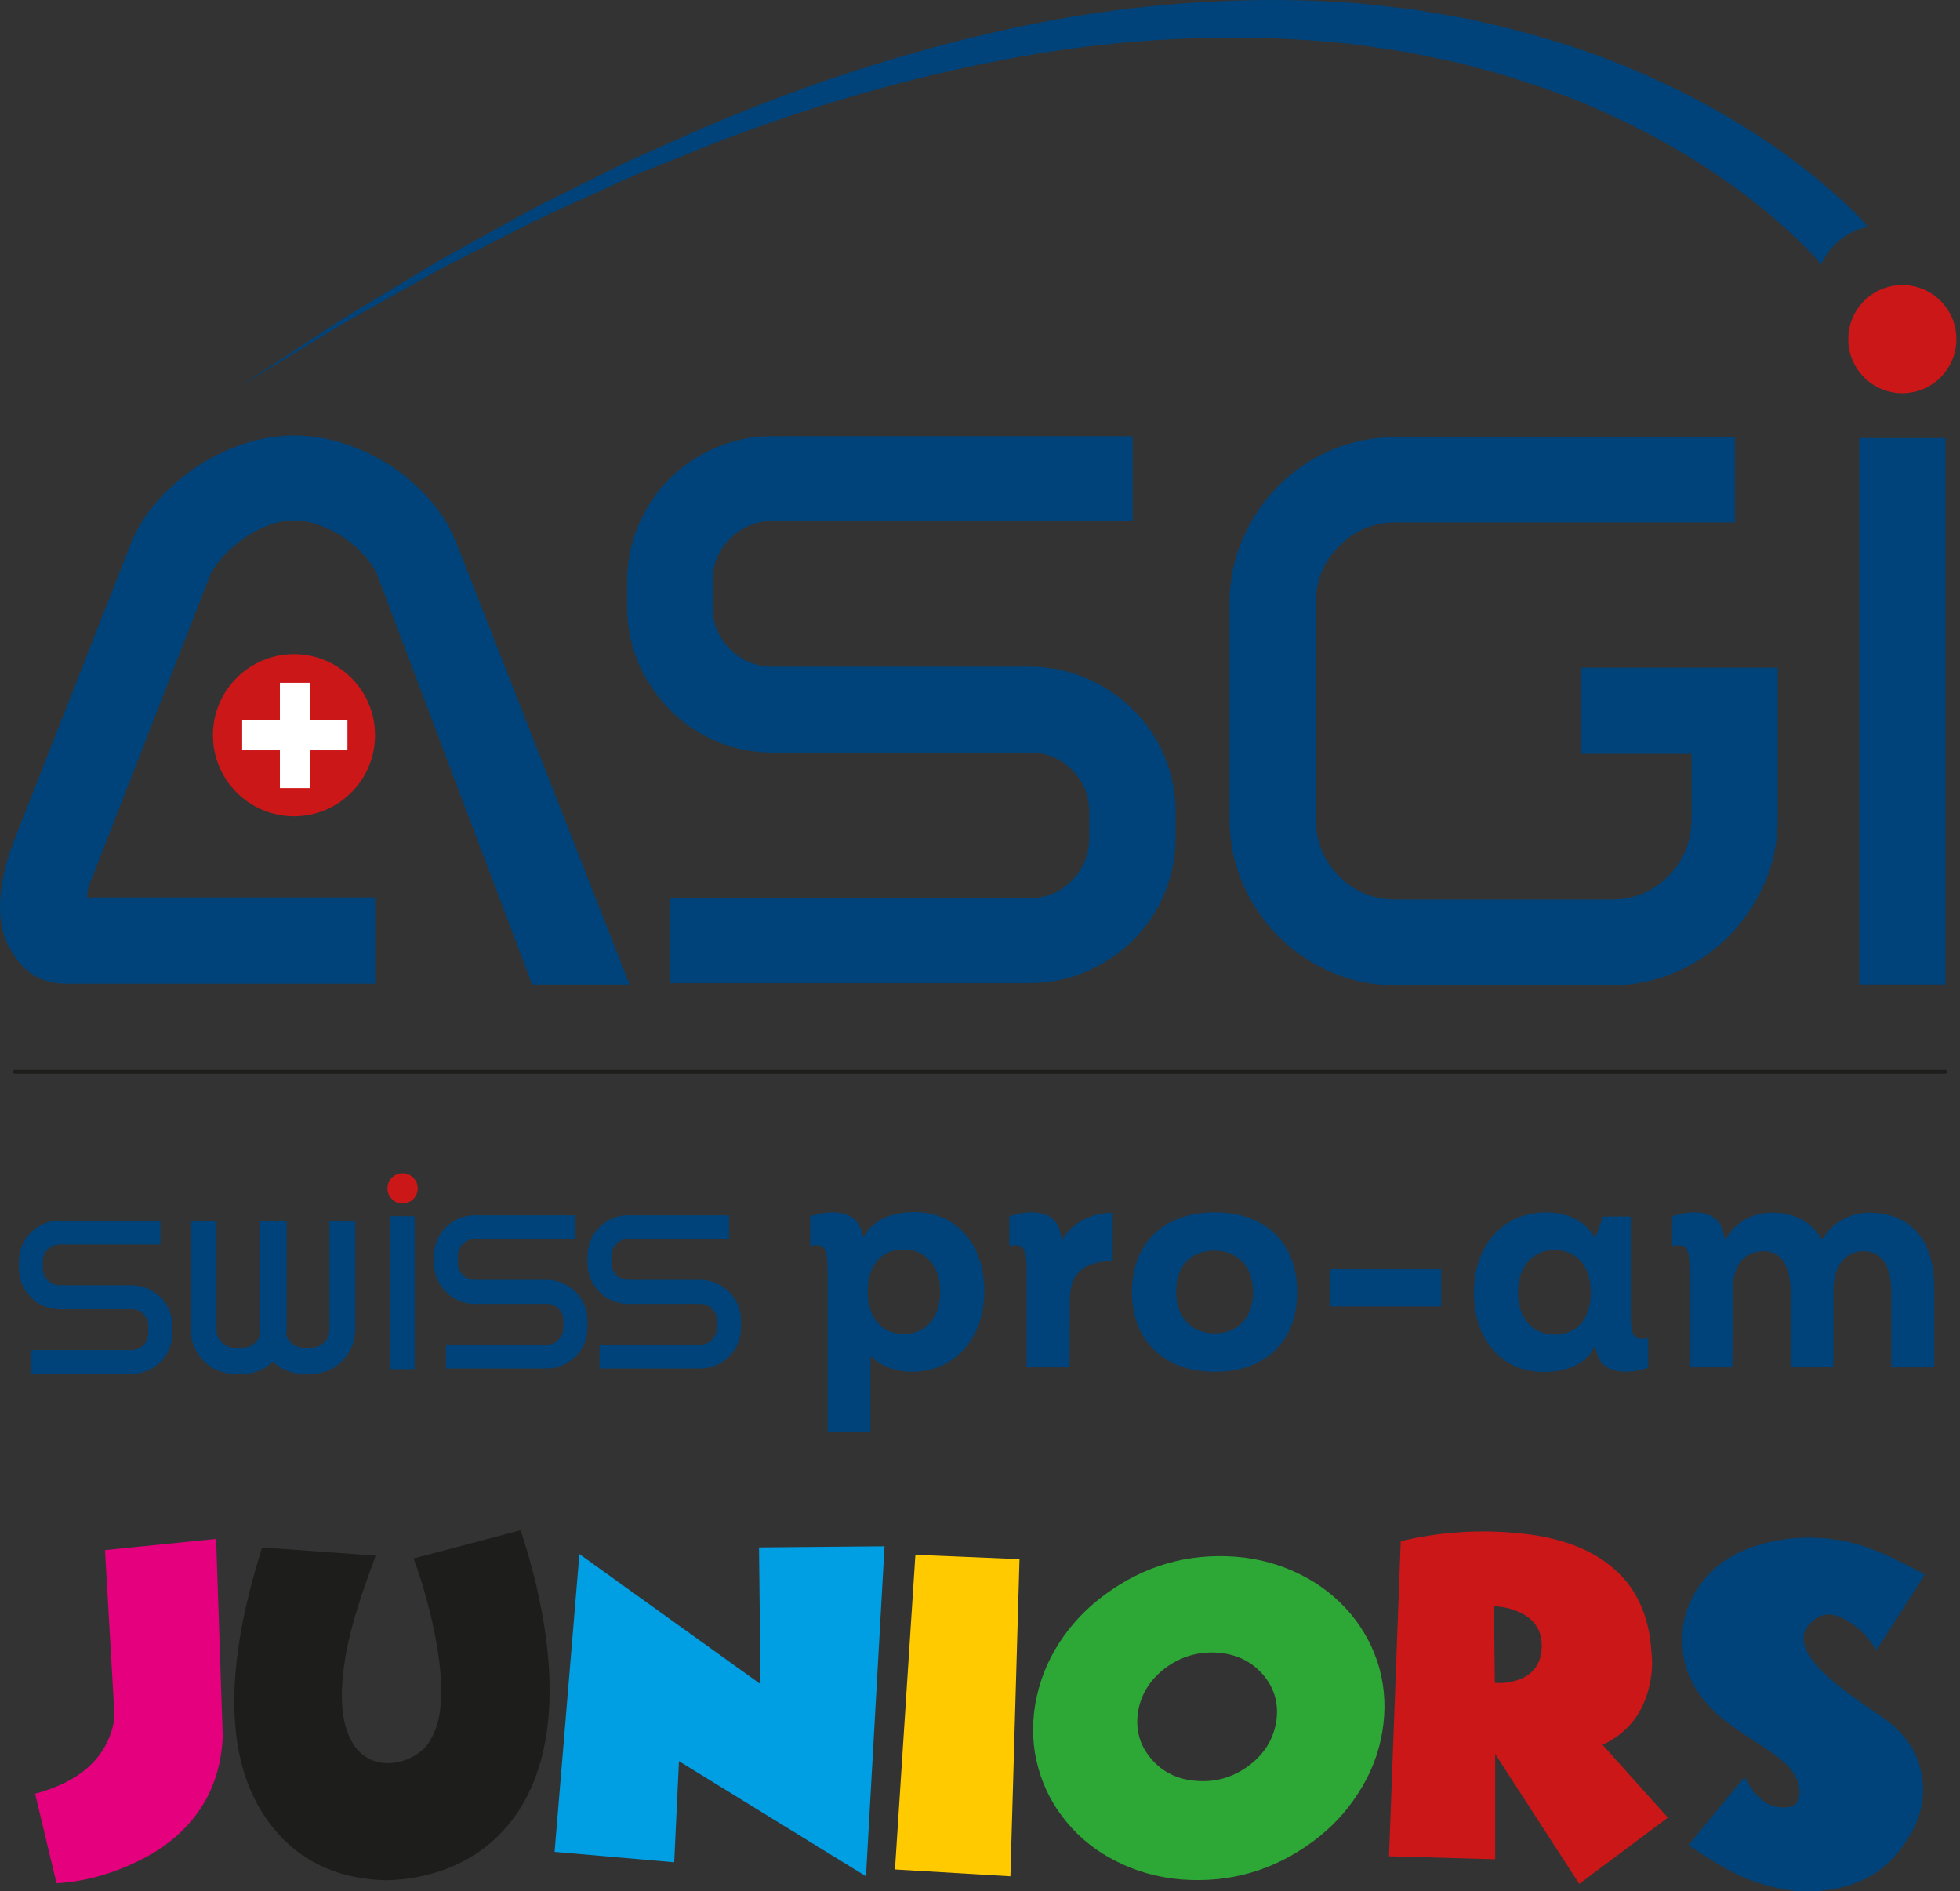
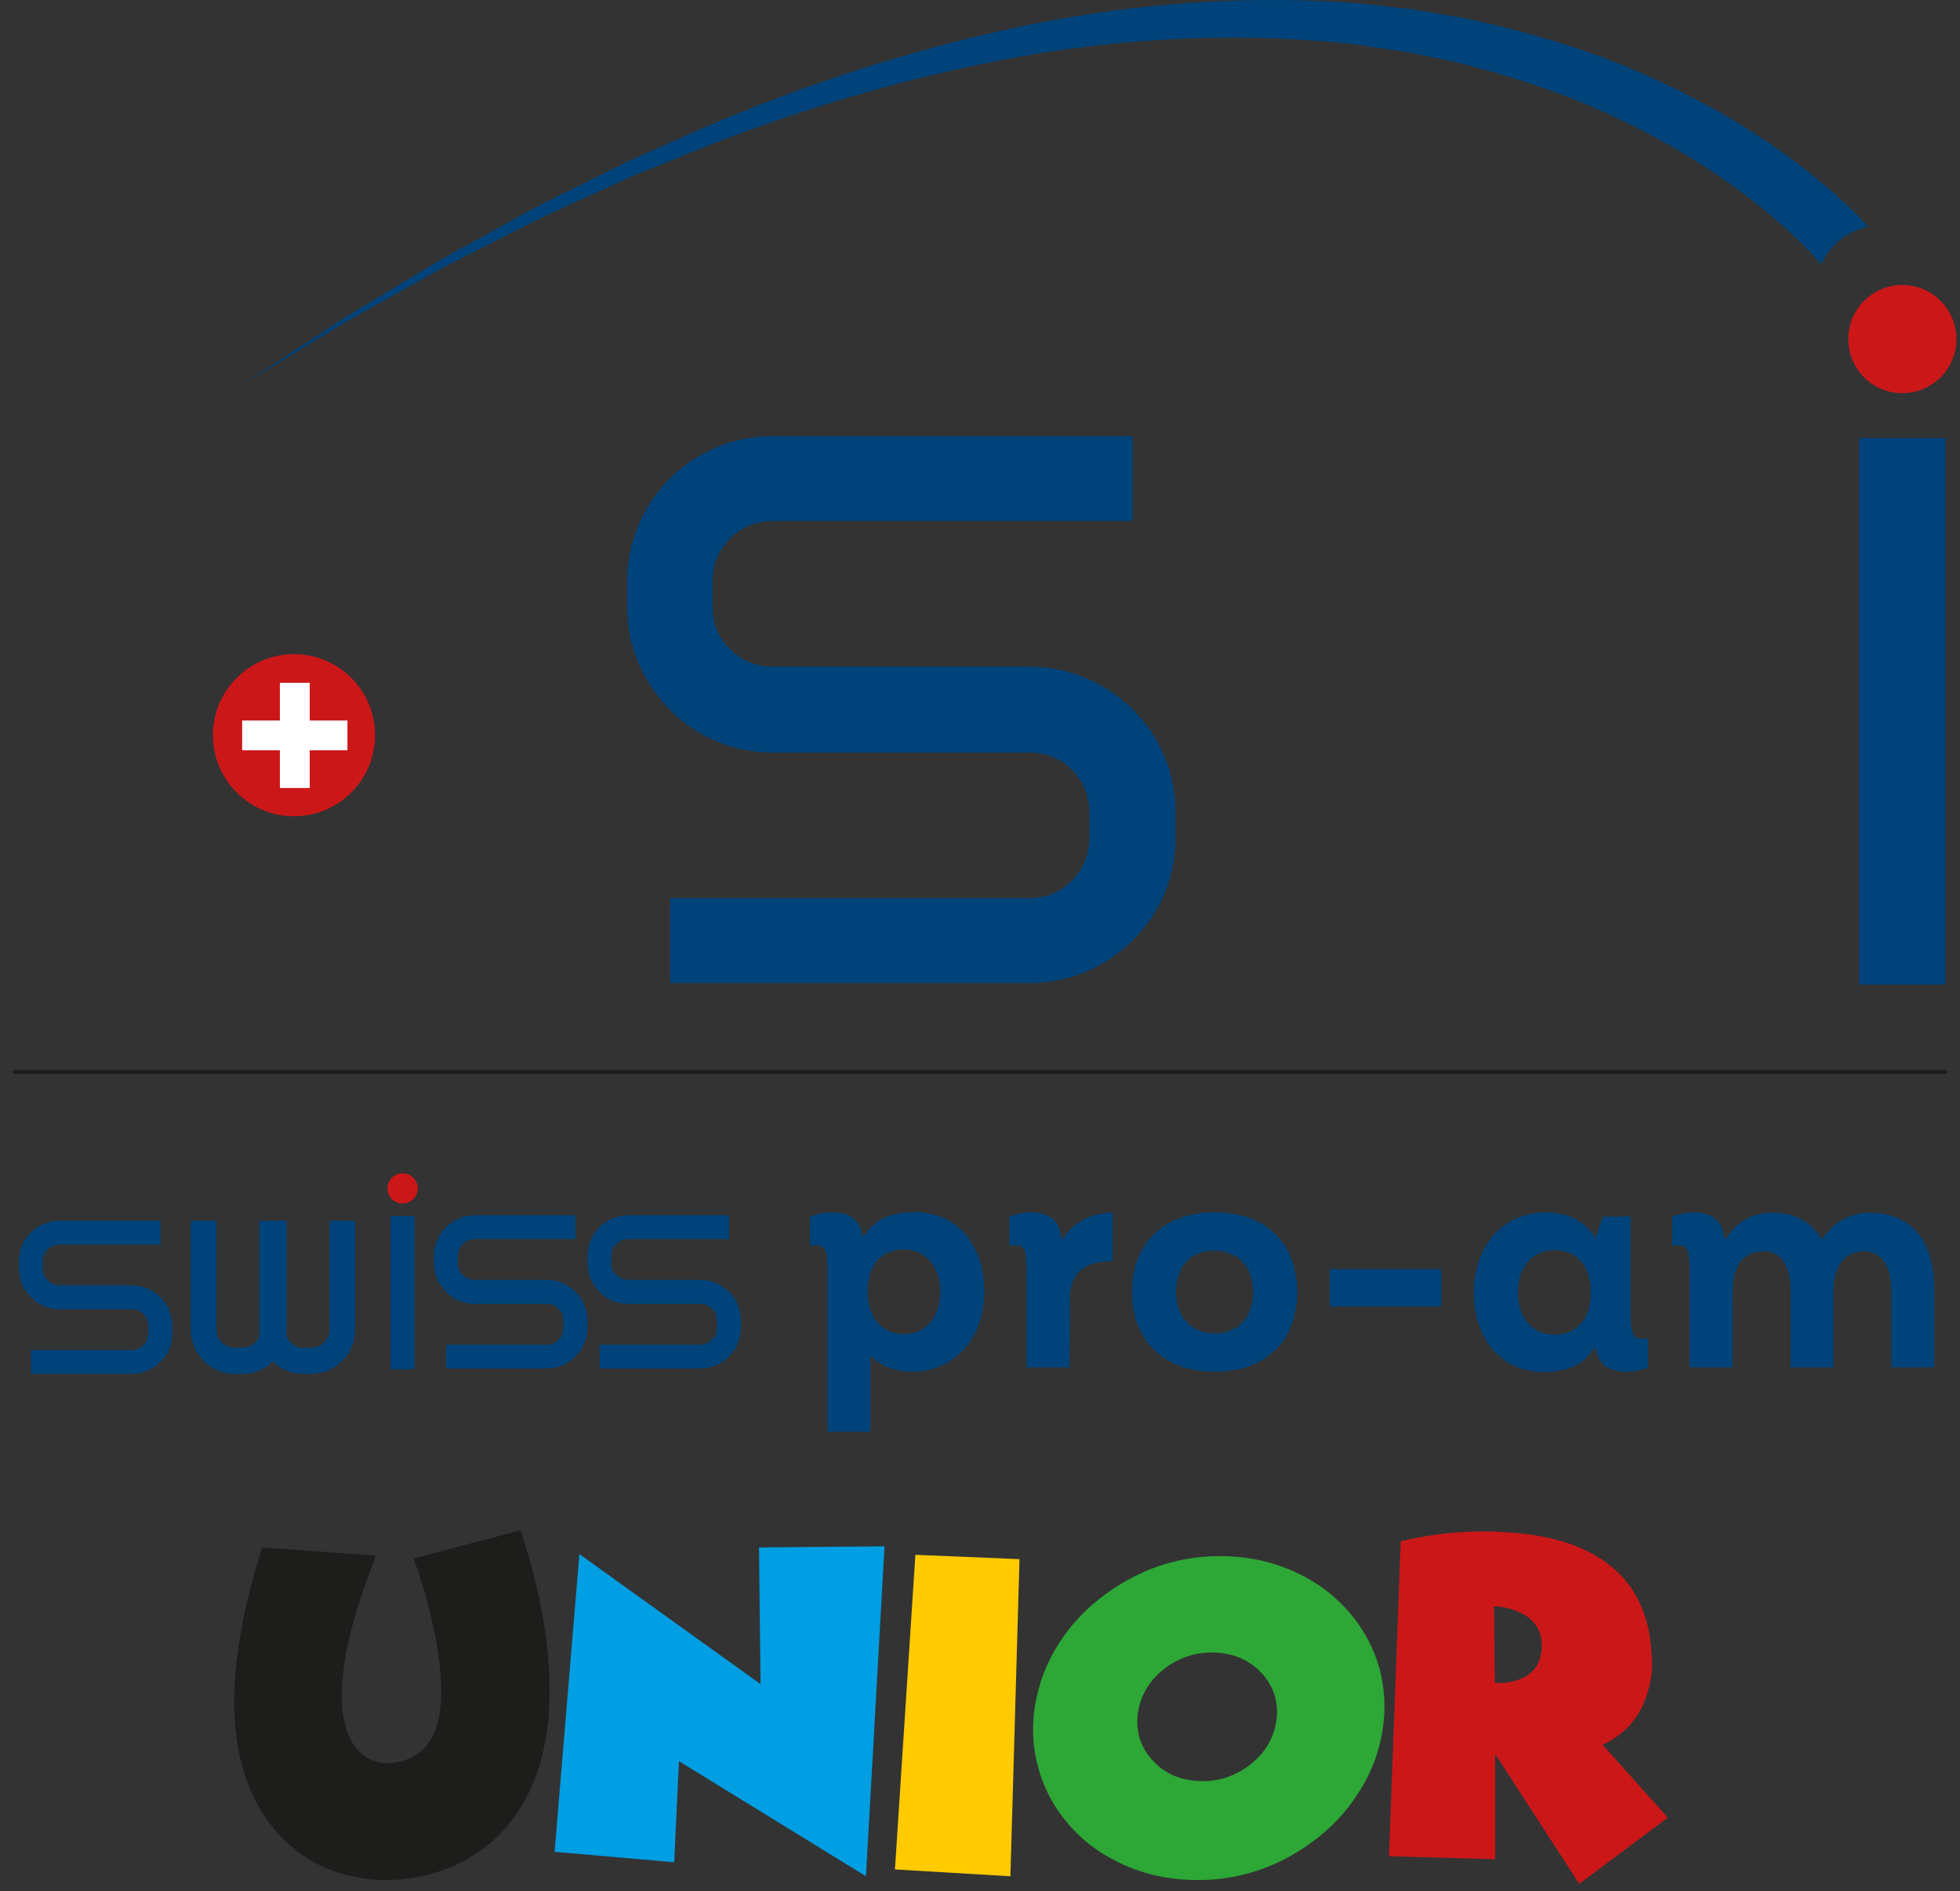
<svg xmlns="http://www.w3.org/2000/svg" id="Ebene_1" data-name="Ebene 1" viewBox="0 0 499.99 482.49">
  <rect x="0" y="0" width="499.99" height="482.49" fill="#333333" stroke="none" />
  <defs>
    <style>
      .cls-1 {
        fill: none;
        stroke: #1d1d1b;
        stroke-linecap: round;
        stroke-miterlimit: 10;
        stroke-width: .99px;
      }

      .cls-2 {
        fill: #00437a;
      }

      .cls-2, .cls-3, .cls-4, .cls-5, .cls-6, .cls-7, .cls-8, .cls-9 {
        stroke-width: 0px;
      }

      .cls-3 {
        fill: #009ee2;
      }

      .cls-4 {
        fill: #fff;
      }

      .cls-5 {
        fill: #e5007e;
      }

      .cls-6 {
        fill: #ffcb00;
      }

      .cls-7 {
        fill: #cc1719;
      }

      .cls-8 {
        fill: #2da736;
      }

      .cls-9 {
        fill: #1d1d1b;
      }
    </style>
  </defs>
  <g>
    <path class="cls-2" d="m211.1,323.87c0-5.2-.84-6.19-2.83-6.19-.53,0-1.07.08-1.6.15v-7.5c1.53-.61,3.75-1.07,5.58-1.07,4.59,0,7.27,2.07,7.72,5.97h.54c2.14-3.98,6.96-6.04,12.77-6.04,10.78,0,17.82,8.34,17.82,20.19s-7.42,20.57-18.51,20.57c-4.13,0-8.26-1.68-10.09-3.75h-.46v19.04h-10.94v-41.38h0Zm28.76,5.66c0-6.58-3.82-10.78-9.33-10.78-5.89,0-9.18,4.2-9.18,10.78s3.52,10.78,9.25,10.78c5.36,0,9.25-4.05,9.25-10.78h0Z" />
    <path class="cls-2" d="m261.9,323.87c0-5.2-.84-6.19-2.83-6.19-.53,0-1.07.08-1.6.15v-7.5c1.53-.61,3.75-1.07,5.58-1.07,4.59,0,7.27,2.14,7.72,6.66h.46c2.14-3.75,7.04-6.58,12.62-6.58v12.39c-7.88,0-10.94,3.52-10.94,9.87l-.08,17.21h-10.94v-24.94h.01Z" />
    <path class="cls-2" d="m288.76,329.61c0-12.55,8.18-20.35,21.11-20.35s21.04,7.8,21.04,20.35-8.03,20.34-21.04,20.34-21.11-8.03-21.11-20.34Zm30.9,0c0-6.58-3.9-10.56-9.94-10.56s-9.71,3.98-9.71,10.56,4.21,10.55,9.87,10.55,9.79-3.82,9.79-10.55h-.01Z" />
    <path class="cls-2" d="m339.19,323.72h28.45v9.56h-28.45v-9.56Z" />
    <path class="cls-2" d="m375.99,329.83c0-12.16,7.42-20.57,18.51-20.57,5.58,0,10.02,2.53,12.16,6.12h.46c.46-1.6,1.15-3.14,1.84-5.05h7.04v25.01c0,5.2.84,6.19,2.83,6.19.53,0,1.07-.08,1.6-.15v7.49c-1.53.61-3.75,1.07-5.58,1.07-4.59,0-7.27-2.07-7.72-5.97h-.54c-2.14,3.98-6.96,6.04-12.77,6.04-10.78,0-17.82-8.34-17.82-20.19h-.01Zm29.83-.15c0-6.73-3.59-10.78-9.33-10.78-5.36,0-9.26,4.05-9.26,10.78s3.82,10.78,9.33,10.78c5.89,0,9.25-4.21,9.25-10.78h.01Z" />
    <path class="cls-2" d="m431,323.87c0-5.2-.84-6.19-2.83-6.19-.53,0-1.07.08-1.6.15v-7.5c1.53-.61,3.75-1.07,5.58-1.07,4.59,0,7.27,2.14,7.72,6.66h.46c2.14-3.75,6.27-6.58,11.86-6.58,5.2,0,9.64,2.07,12.39,6.58h.46c2.14-3.75,6.88-6.58,11.7-6.58,9.87,0,16.67,6.12,16.67,19.2v20.27h-10.94v-19.35c0-5.59-1.84-10.25-7.11-10.25-4.66,0-7.65,3.75-7.65,10.1v19.5h-10.94v-19.35c0-5.59-1.84-10.25-6.73-10.25-5.43,0-8.03,3.75-8.03,10.1l-.08,19.5h-10.94v-24.94h0Z" />
  </g>
  <path class="cls-2" d="m40.92,311.4v6.07H15.23c-1.19,0-2.21.41-3.05,1.24s-1.26,1.85-1.26,3.06v1.85c0,1.17.42,2.17,1.26,3s1.86,1.25,3.05,1.25h18.29c1.45,0,2.81.27,4.07.81s2.38,1.28,3.33,2.22c.96.94,1.71,2.04,2.25,3.31s.81,2.61.81,4.04v1.85c0,1.43-.27,2.77-.81,4.04-.54,1.27-1.29,2.37-2.25,3.3-.96.94-2.07,1.68-3.33,2.22-1.27.54-2.62.81-4.07.81H7.89v-6.07h25.63c1.23,0,2.26-.43,3.08-1.28s1.23-1.86,1.23-3.03v-1.85c0-1.17-.41-2.17-1.23-3s-1.85-1.25-3.08-1.25H15.23c-1.45,0-2.8-.27-4.07-.81-1.27-.54-2.37-1.29-3.3-2.25-.94-.96-1.68-2.06-2.22-3.3-.54-1.25-.81-2.58-.81-4.01v-1.85c0-1.42.27-2.77.81-4.04.54-1.26,1.28-2.37,2.22-3.31.94-.93,2.04-1.67,3.3-2.22,1.27-.54,2.62-.81,4.07-.81h25.7-.01Z" />
  <path class="cls-2" d="m73.11,311.4v27.74c0,1.57-.29,3.04-.88,4.41s-1.39,2.57-2.4,3.61c-1.01,1.04-2.2,1.85-3.57,2.44s-2.83.88-4.37.88h-2c-1.54,0-3-.3-4.37-.88-1.37-.59-2.56-1.4-3.58-2.44-1.01-1.04-1.81-2.24-2.4-3.61s-.88-2.84-.88-4.41v-27.74h6.56v27.74c0,1.34.46,2.45,1.38,3.33.92.89,2.01,1.33,3.28,1.33h2c1.27,0,2.35-.44,3.25-1.33.9-.89,1.35-2,1.35-3.33v-27.74" />
  <path class="cls-2" d="m66.16,311.4v27.74c0,1.57.29,3.04.88,4.41s1.39,2.57,2.4,3.61c1.01,1.04,2.2,1.85,3.57,2.44s2.83.88,4.37.88h2c1.54,0,3-.3,4.37-.88,1.37-.59,2.56-1.4,3.58-2.44,1.01-1.04,1.81-2.24,2.4-3.61.59-1.37.88-2.84.88-4.41v-27.74h-6.56v27.74c0,1.34-.46,2.45-1.38,3.33-.92.89-2.01,1.33-3.28,1.33h-2c-1.27,0-2.35-.44-3.25-1.33-.9-.89-1.35-2-1.35-3.33v-27.74" />
  <path class="cls-2" d="m146.81,310.03v6.07h-25.7c-1.19,0-2.21.41-3.05,1.24-.84.83-1.26,1.85-1.26,3.06v1.85c0,1.17.42,2.17,1.26,3,.84.83,1.86,1.25,3.05,1.25h18.29c1.45,0,2.81.27,4.07.81,1.26.54,2.38,1.28,3.33,2.22.96.94,1.71,2.04,2.25,3.31s.81,2.61.81,4.04v1.85c0,1.43-.27,2.77-.81,4.04-.54,1.27-1.29,2.37-2.25,3.3-.96.94-2.07,1.68-3.33,2.22-1.27.54-2.62.81-4.07.81h-25.63v-6.07h25.63c1.23,0,2.26-.43,3.08-1.28s1.23-1.86,1.23-3.03v-1.85c0-1.17-.41-2.17-1.23-3-.82-.83-1.85-1.25-3.08-1.25h-18.29c-1.45,0-2.8-.27-4.07-.81s-2.37-1.29-3.3-2.25c-.94-.96-1.68-2.06-2.22-3.3-.54-1.25-.81-2.58-.81-4.01v-1.85c0-1.42.27-2.77.81-4.04.54-1.26,1.28-2.37,2.22-3.31.94-.93,2.04-1.67,3.3-2.22,1.27-.54,2.62-.81,4.07-.81h25.7Z" />
  <path class="cls-2" d="m185.97,310.03v6.07h-25.7c-1.19,0-2.21.41-3.05,1.24s-1.26,1.85-1.26,3.06v1.85c0,1.17.42,2.17,1.26,3s1.86,1.25,3.05,1.25h18.29c1.45,0,2.81.27,4.07.81,1.26.54,2.38,1.28,3.33,2.22.96.94,1.71,2.04,2.25,3.31s.81,2.61.81,4.04v1.85c0,1.43-.27,2.77-.81,4.04-.54,1.27-1.29,2.37-2.25,3.3-.96.94-2.07,1.68-3.33,2.22-1.27.54-2.62.81-4.07.81h-25.63v-6.07h25.63c1.23,0,2.26-.43,3.08-1.28s1.23-1.86,1.23-3.03v-1.85c0-1.17-.41-2.17-1.23-3-.82-.83-1.85-1.25-3.08-1.25h-18.29c-1.45,0-2.8-.27-4.07-.81s-2.37-1.29-3.3-2.25c-.94-.96-1.68-2.06-2.22-3.3-.54-1.25-.81-2.58-.81-4.01v-1.85c0-1.42.27-2.77.81-4.04.54-1.26,1.28-2.37,2.22-3.31.94-.93,2.04-1.67,3.3-2.22,1.27-.54,2.62-.81,4.07-.81h25.7Z" />
  <rect class="cls-2" x="99.62" y="310.23" width="6.16" height="39.04" />
  <path class="cls-7" d="m106.56,303.16c0,2.13-1.73,3.86-3.86,3.86s-3.86-1.73-3.86-3.86,1.73-3.86,3.86-3.86,3.86,1.73,3.86,3.86" />
-   <path class="cls-5" d="m56.82,442.94c-.34,8.06-2.8,14.92-7.29,20.67-3.62,4.59-8.45,8.35-14.49,11.25-6.9,3.33-13.81,5.17-20.62,5.55l-5.46-22.84c9.22-2.46,15.36-6.86,18.4-13.18,1.5-3.14,2.08-6.09,1.74-8.74l-2.32-40.22,28.35-2.85,1.69,50.36Z" />
  <path class="cls-9" d="m132.78,390.36c1.5,4.39,2.75,8.88,3.86,13.38,1.45,6.09,2.46,11.93,3.04,17.48,1.5,14.97-.24,27.28-5.22,36.99-2.7,5.26-6.28,9.61-10.72,13.04-5.84,4.49-12.89,7.24-21.25,8.16-.24.05-.53.05-.82.05-.38.05-.77.05-1.16.1-1.06.05-2.13.1-3.23.05-3.04-.15-6.04-.58-8.93-1.31-8.64-2.27-15.5-7.15-20.57-14.58-10.38-15.16-10.67-38.15-.92-68.96l28.97,2.08-1.21,3.38-1.21,3.33c-.92,2.56-1.64,4.83-2.27,6.86-1.59,5.17-2.7,9.8-3.28,13.96-1.26,8.64-.68,15.21,1.74,19.65.92,1.69,2.03,2.99,3.43,3.96,1.06.72,2.22,1.26,3.48,1.55,2.08.44,4.2.29,6.42-.38,2.17-.72,4.06-1.89,5.6-3.48.53-.53,1.16-1.55,1.89-2.95,2.41-4.68,2.8-12.17,1.11-22.55-.68-4.01-1.59-8.21-2.8-12.51-1.01-3.77-2.12-7.15-3.23-10.09l27.28-7.19v-.02Zm-18.74,89.24l.19-.05h.15s-.34.05-.34.05Zm4.73-4.73c.19-.05.29-.05.34-.05l-.34.05Zm0,0c.19-.05.29-.05.34-.05-.05,0-.14,0-.34.05" />
  <polygon class="cls-3" points="141.47 472.4 147.8 396.44 194.01 429.62 193.62 394.75 225.64 394.46 220.91 478.63 173.2 449.27 171.99 475.06 141.47 472.4" />
  <polygon class="cls-6" points="260.07 397.74 257.75 478.63 228.3 476.89 233.51 396.63 260.07 397.74" />
  <path class="cls-8" d="m315.26,397.12c5.99.48,11.54,2.03,16.66,4.64,4.92,2.46,9.13,5.8,12.6,9.9,3.43,4.1,5.89,8.74,7.34,13.81,1.45,5.31,1.69,10.72.77,16.27-.92,5.6-2.99,10.87-6.18,15.74-3.04,4.78-6.91,8.88-11.64,12.36-10,7.34-21.1,10.53-33.32,9.61-6.04-.48-11.59-2.03-16.71-4.64-4.97-2.46-9.18-5.79-12.6-9.9-3.43-4.1-5.89-8.74-7.29-13.81-1.5-5.26-1.74-10.72-.82-16.27.96-5.6,2.99-10.87,6.13-15.74,3.09-4.78,7-8.89,11.73-12.36,10-7.34,21.1-10.53,33.32-9.61m10.29,42.2c.72-4.49-.34-8.5-3.19-11.93-2.95-3.48-6.81-5.41-11.69-5.79-4.88-.34-9.27.92-13.28,3.82-3.91,2.95-6.28,6.66-7.05,11.15-.72,4.54.34,8.55,3.24,11.97,2.9,3.48,6.76,5.41,11.64,5.75,4.88.39,9.27-.87,13.28-3.82,3.91-2.9,6.28-6.61,7.05-11.15" />
  <path class="cls-7" d="m402.86,480.56l-21.44-33.12v26.85l-27.09-.77,2.99-80.35c10.29-2.46,20.67-3.09,31.15-1.93,9.18,1.01,16.47,3.62,21.87,7.82,6.81,5.21,10.43,12.8,10.96,22.7.34,2.75.1,5.84-.77,9.17-.77,2.95-1.98,5.5-3.62,7.73-2.08,2.75-4.78,4.92-8.11,6.42l16.66,18.59-22.6,16.9h0Zm-9.56-60.41c.05-2.32-.53-4.3-1.74-5.89-1.01-1.3-2.41-2.32-4.2-3.09-2.08-.92-4.15-1.35-6.23-1.4l.19,19.51c1.93.19,3.91-.05,5.89-.72,3.91-1.35,5.94-4.15,6.09-8.4" />
-   <path class="cls-2" d="m482.82,440.09c4.2,3.67,6.71,8.06,7.49,13.23.77,4.97-.19,9.75-2.85,14.44-2.75,4.78-6.13,8.4-10.24,10.77-4.59,2.65-10.24,4.01-17,3.96-3.67-.05-8.06-.92-13.13-2.66-4.01-1.4-9.46-4.44-16.37-9.13l14.29-17.38c2.75,5.36,6.18,7.97,10.24,7.73,2.8.05,4.06-1.5,3.77-4.54-.19-1.93-1.01-3.77-2.51-5.55-1.3-1.5-3.82-3.48-7.63-5.94-3.82-2.46-6.28-4.15-7.44-5.02-7.1-5.17-11.11-11.2-12.07-18.11-.82-6.04.38-11.59,3.67-16.66,3.19-4.83,7.68-8.31,13.42-10.38,7.44-2.7,15.31-3.28,23.66-1.79,5.46.97,12.41,3.86,20.91,8.64l-12.41,19.32c-1.98-3.53-4.73-6.23-8.26-8.06-3.48-1.84-6.42-1.35-8.88,1.5-2.99,3.43-1.21,7.97,5.31,13.71,2.17,1.88,4.78,3.91,7.87,6.09,3.09,2.13,4.88,3.33,5.31,3.67,1.3.92,2.27,1.64,2.85,2.17" />
  <line class="cls-1" x1="3.77" y1="273.43" x2="496.23" y2="273.43" />
  <path class="cls-2" d="m288.91,111.26v21.66h-91.75c-4.26,0-7.88,1.48-10.88,4.44s-4.5,6.61-4.5,10.94v6.61c0,4.18,1.5,7.75,4.5,10.71,3,2.97,6.63,4.45,10.88,4.45h65.31c5.17,0,10.01.97,14.54,2.91,4.52,1.94,8.49,4.58,11.91,7.93,3.42,3.34,6.1,7.27,8.04,11.8,1.93,4.52,2.91,9.33,2.91,14.42v6.61c0,5.09-.97,9.9-2.91,14.42s-4.62,8.45-8.04,11.8-7.39,5.99-11.91,7.92c-4.52,1.94-9.37,2.91-14.54,2.91h-91.53v-21.66h91.53c4.41,0,8.07-1.52,11-4.56,2.92-3.04,4.39-6.65,4.39-10.83v-6.61c0-4.18-1.46-7.75-4.39-10.71-2.93-2.96-6.59-4.44-11-4.44h-65.31c-5.17,0-10.01-.97-14.53-2.91s-8.45-4.62-11.8-8.04c-3.34-3.42-5.98-7.35-7.92-11.8s-2.91-9.21-2.91-14.31v-6.61c0-5.08.96-9.89,2.91-14.42,1.94-4.51,4.58-8.44,7.92-11.8,3.35-3.34,7.28-5.98,11.8-7.92,4.52-1.93,9.36-2.91,14.53-2.91,0,0,91.75,0,91.75,0Z" />
-   <path class="cls-2" d="m442.55,111.52v21.77h-86.4c-5.78,0-10.64,2.02-14.58,6.04-3.96,4.02-5.93,8.85-5.93,14.47v55.05c0,5.78,1.98,10.66,5.93,14.65,3.95,3.99,8.81,5.99,14.58,5.99h54.83c5.77,0,10.64-2,14.59-5.99,3.95-3.99,5.93-8.87,5.93-14.65v-16.53h-28.27v-22h50.27v38.53c0,5.93-1.14,11.46-3.42,16.58-2.28,5.13-5.32,9.61-9.12,13.45s-8.3,6.88-13.5,9.12c-5.21,2.24-10.7,3.36-16.47,3.36h-54.83c-5.92,0-11.45-1.12-16.58-3.36-5.13-2.24-9.62-5.28-13.45-9.12-3.83-3.84-6.88-8.32-9.11-13.45-2.24-5.13-3.36-10.65-3.36-16.58v-55.05c0-5.77,1.12-11.23,3.36-16.36s5.28-9.63,9.11-13.51c3.84-3.88,8.32-6.91,13.45-9.12,5.13-2.2,10.65-3.3,16.58-3.3h86.4,0Z" />
  <rect class="cls-2" x="474.29" y="111.75" width="21.99" height="139.4" />
  <path class="cls-2" d="m476.59,57.87c-.51-.58-1.74-1.94-3.63-3.82-2.49-2.46-6.23-5.87-11.2-9.87-9.96-7.91-25.12-18.02-45.01-26.36-9.87-4.32-21.01-7.82-32.89-10.85-2.99-.69-6.02-1.39-9.08-2.09-3.08-.6-6.23-1.09-9.39-1.65-1.59-.26-3.17-.56-4.78-.8-1.61-.18-3.23-.37-4.86-.56-3.25-.35-6.53-.8-9.85-1.07-26.56-2.03-54.99-.17-82.58,5.34-27.58,5.57-54.37,14.19-78.57,24.24-6.07,2.45-11.9,5.21-17.68,7.72-2.87,1.31-5.75,2.48-8.51,3.86-2.76,1.37-5.48,2.72-8.16,4.06-5.35,2.7-10.63,5.19-15.6,7.86-4.94,2.72-9.7,5.35-14.28,7.87-4.58,2.51-8.98,4.91-13.02,7.44-4.07,2.46-7.94,4.8-11.57,7-3.62,2.22-7.06,4.19-10.13,6.21-3.06,2.02-5.88,3.87-8.43,5.54-10.17,6.69-15.99,10.51-15.99,10.51,0,0,5.94-3.62,16.34-9.95,2.6-1.59,5.48-3.34,8.61-5.24,3.13-1.91,6.65-3.75,10.33-5.85,3.69-2.06,7.63-4.26,11.77-6.58,4.11-2.39,8.58-4.62,13.23-6.97,4.64-2.35,9.48-4.81,14.48-7.35,5.03-2.49,10.37-4.78,15.77-7.28,2.71-1.24,5.46-2.49,8.24-3.75,2.78-1.27,5.69-2.34,8.58-3.53,5.82-2.29,11.68-4.83,17.78-7.05,24.3-9.12,51.01-16.69,78.17-21.21,27.17-4.45,54.79-5.27,80.18-2.44,3.17.37,6.29.91,9.39,1.35,1.55.23,3.09.46,4.62.69,1.53.28,3.03.62,4.53.92,3,.63,5.97,1.21,8.89,1.87,2.89.77,5.74,1.53,8.55,2.28,11.16,3.27,21.55,6.92,30.66,11.31,18.37,8.47,32.09,18.35,40.91,25.85,4.38,3.79,7.61,6.95,9.69,9.15,1.25,1.34,2.06,2.27,2.49,2.78,2.16-4.89,6.61-8.55,11.99-9.58" />
  <path class="cls-9" d="m499.92,78.98v.12s.04.08.04.1h.03v-.03s-.03-.11-.03-.19h-.04Zm-.11-.44v.08l.08.3h.03v-.04c-.05-.11-.08-.23-.08-.33h-.04.01Zm-.82-2.12h.08v.11s-.08-.02-.08-.07v-.04Z" />
  <path class="cls-7" d="m75,208.22c11.42,0,20.67-9.26,20.67-20.68s-9.26-20.67-20.67-20.67-20.68,9.26-20.68,20.67,9.26,20.68,20.68,20.68" />
  <polygon class="cls-4" points="88.63 183.79 79.01 183.79 79.01 174.18 71.4 174.18 71.4 183.79 61.78 183.79 61.78 191.4 71.4 191.4 71.4 201.02 79.01 201.02 79.01 191.4 88.63 191.4 88.63 183.79" />
-   <path class="cls-2" d="m33.39,138.67c1.6-3.95,3.88-7.59,6.84-10.94,2.97-3.34,6.31-6.24,10.03-8.72,3.72-2.47,7.71-4.4,11.97-5.81,4.26-1.4,8.51-2.11,12.77-2.11s8.64.7,12.93,2.11c4.3,1.41,8.3,3.35,12.03,5.81,3.72,2.47,7.02,5.38,9.91,8.72,2.89,3.35,5.09,7,6.61,10.94l44.12,112.48h-24.86l-39.55-104.61c-.76-1.67-1.88-3.33-3.36-4.96s-3.19-3.11-5.13-4.44c-1.94-1.33-4.05-2.39-6.33-3.19s-4.41-1.2-6.38-1.2-4.16.4-6.33,1.2-4.22,1.86-6.16,3.19c-1.93,1.33-3.69,2.81-5.24,4.44-1.56,1.63-2.75,3.29-3.59,4.96l-29.87,76.59c-1.06,2.21-1.59,4.14-1.59,5.81h73.45v22H17.09c-5.93,0-10.45-2.43-13.56-7.3C1.17,240.22,0,236.12,0,231.34s1.1-10.41,3.3-16.19l30.09-76.48h0Z" />
  <path class="cls-7" d="m499.07,86.5c0,7.62-6.17,13.79-13.79,13.79s-13.79-6.17-13.79-13.79,6.17-13.79,13.79-13.79,13.79,6.17,13.79,13.79" />
</svg>